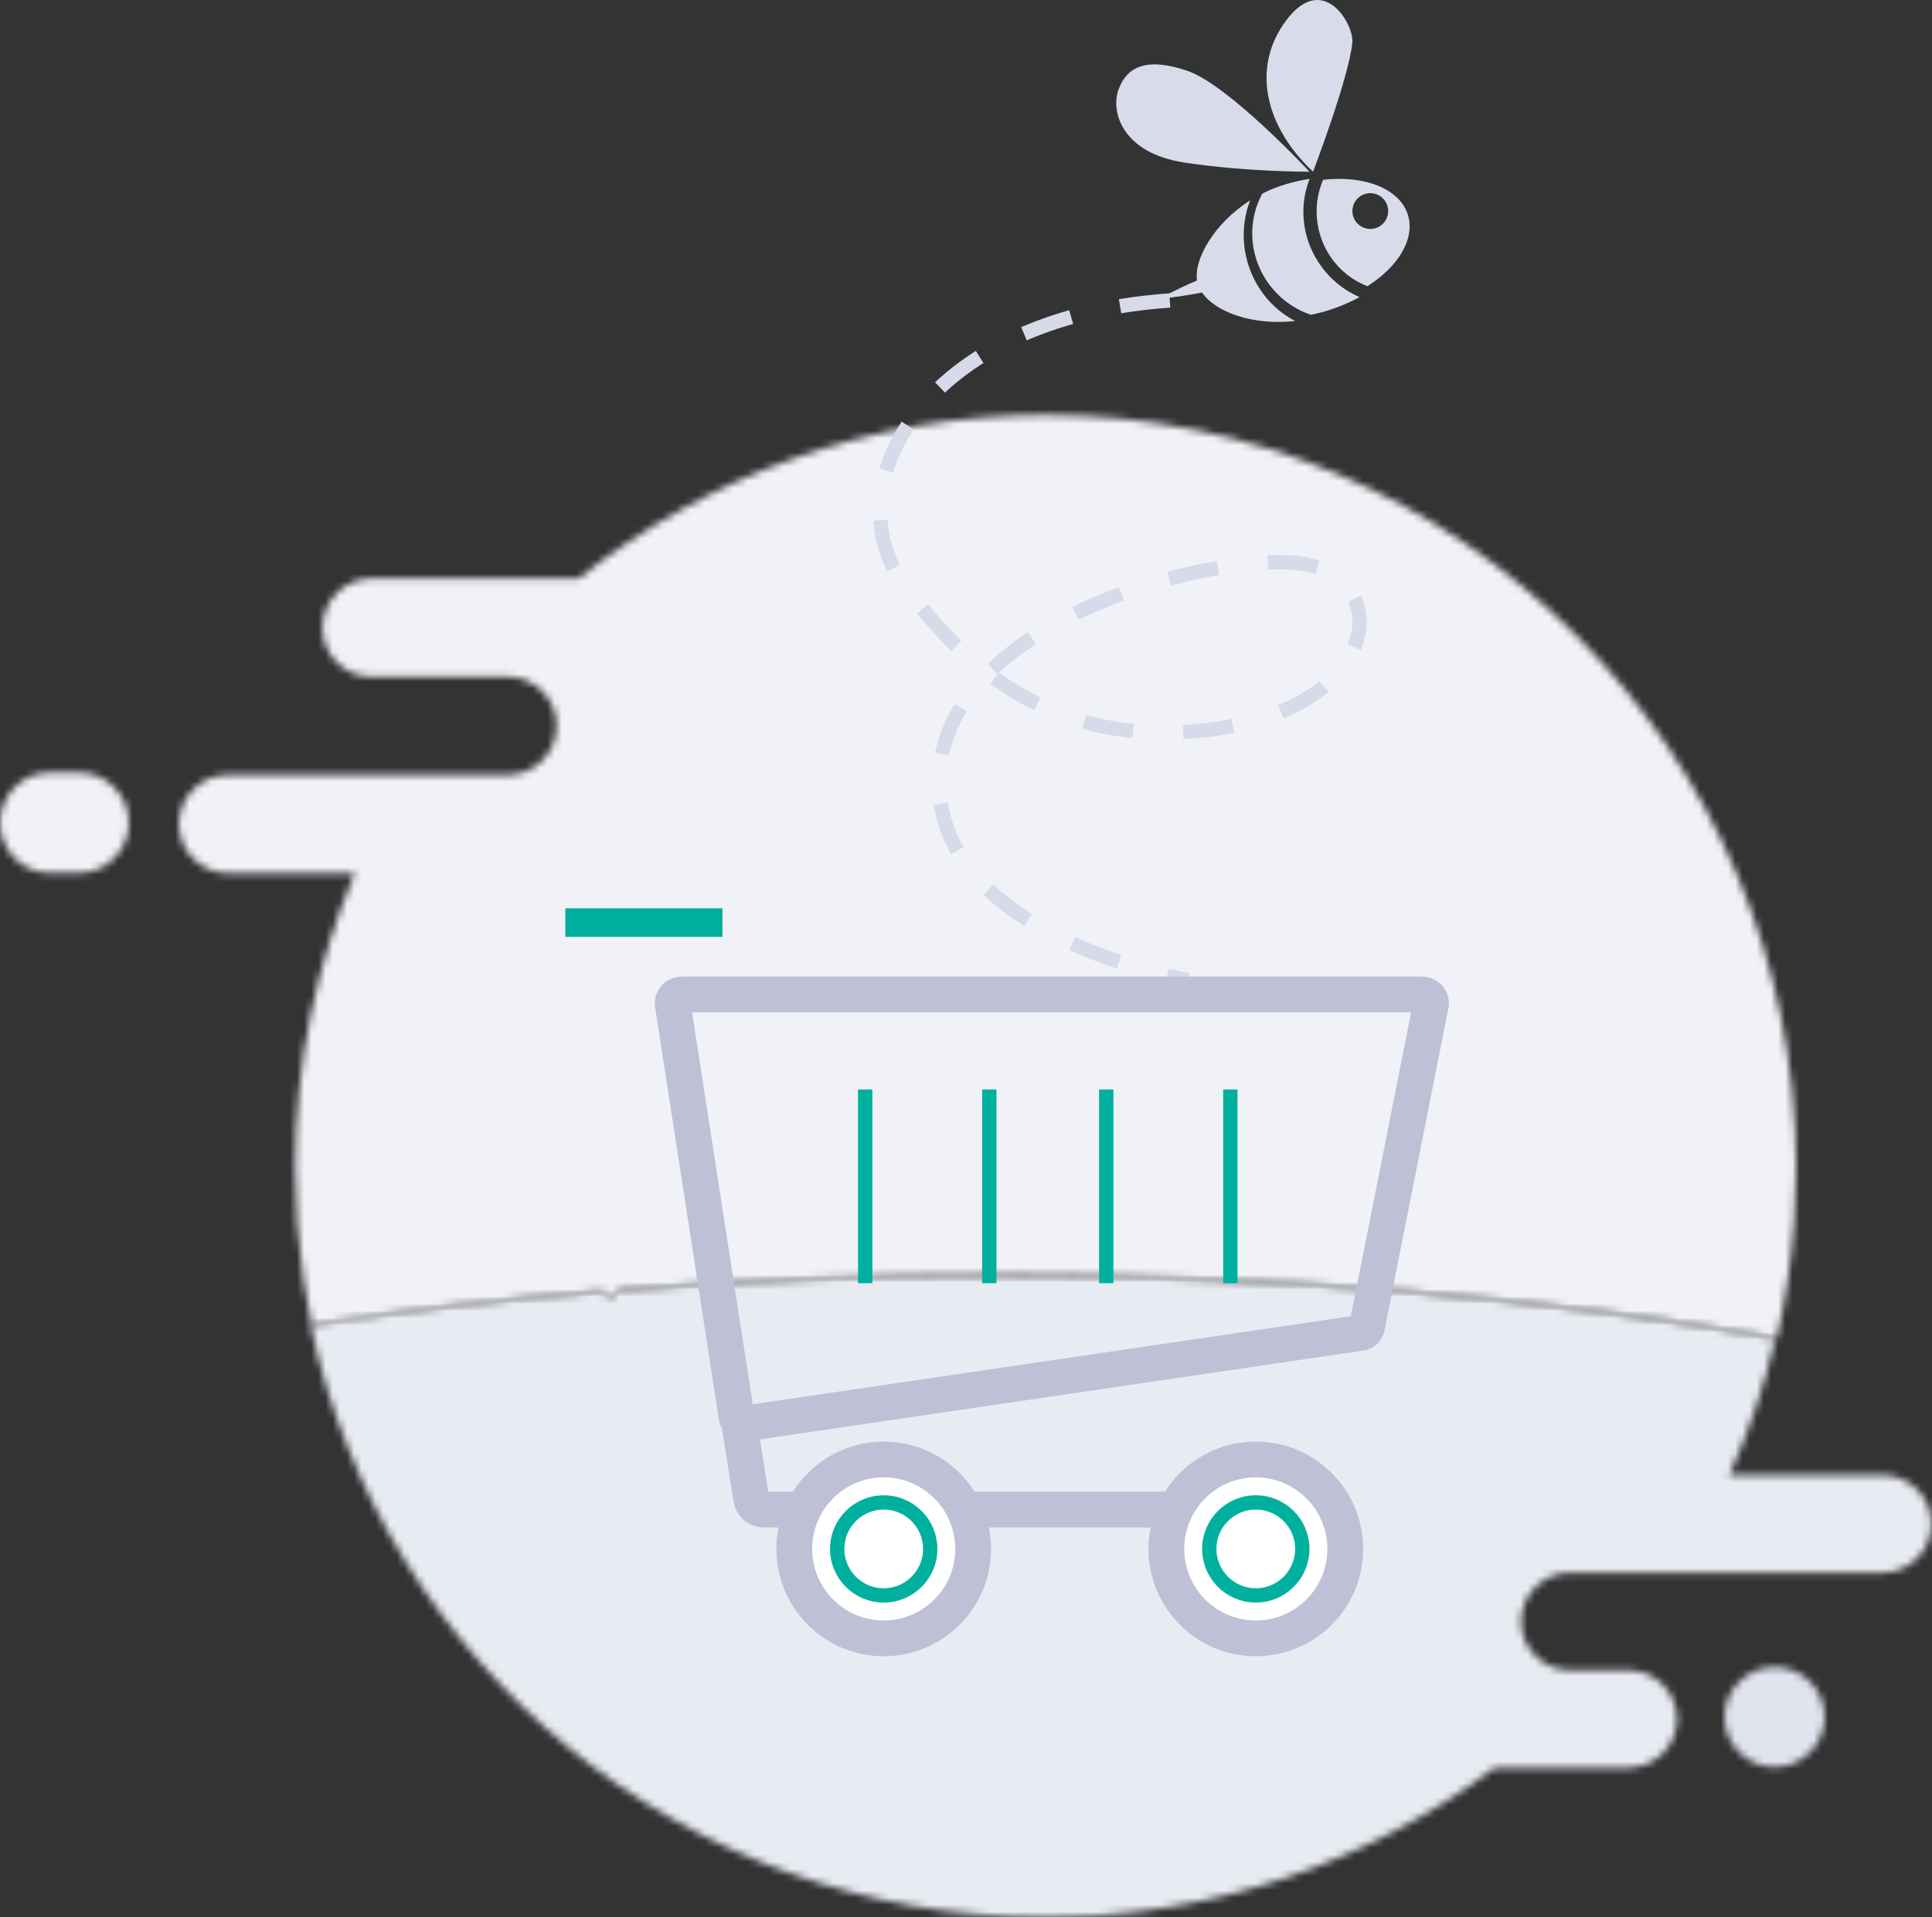
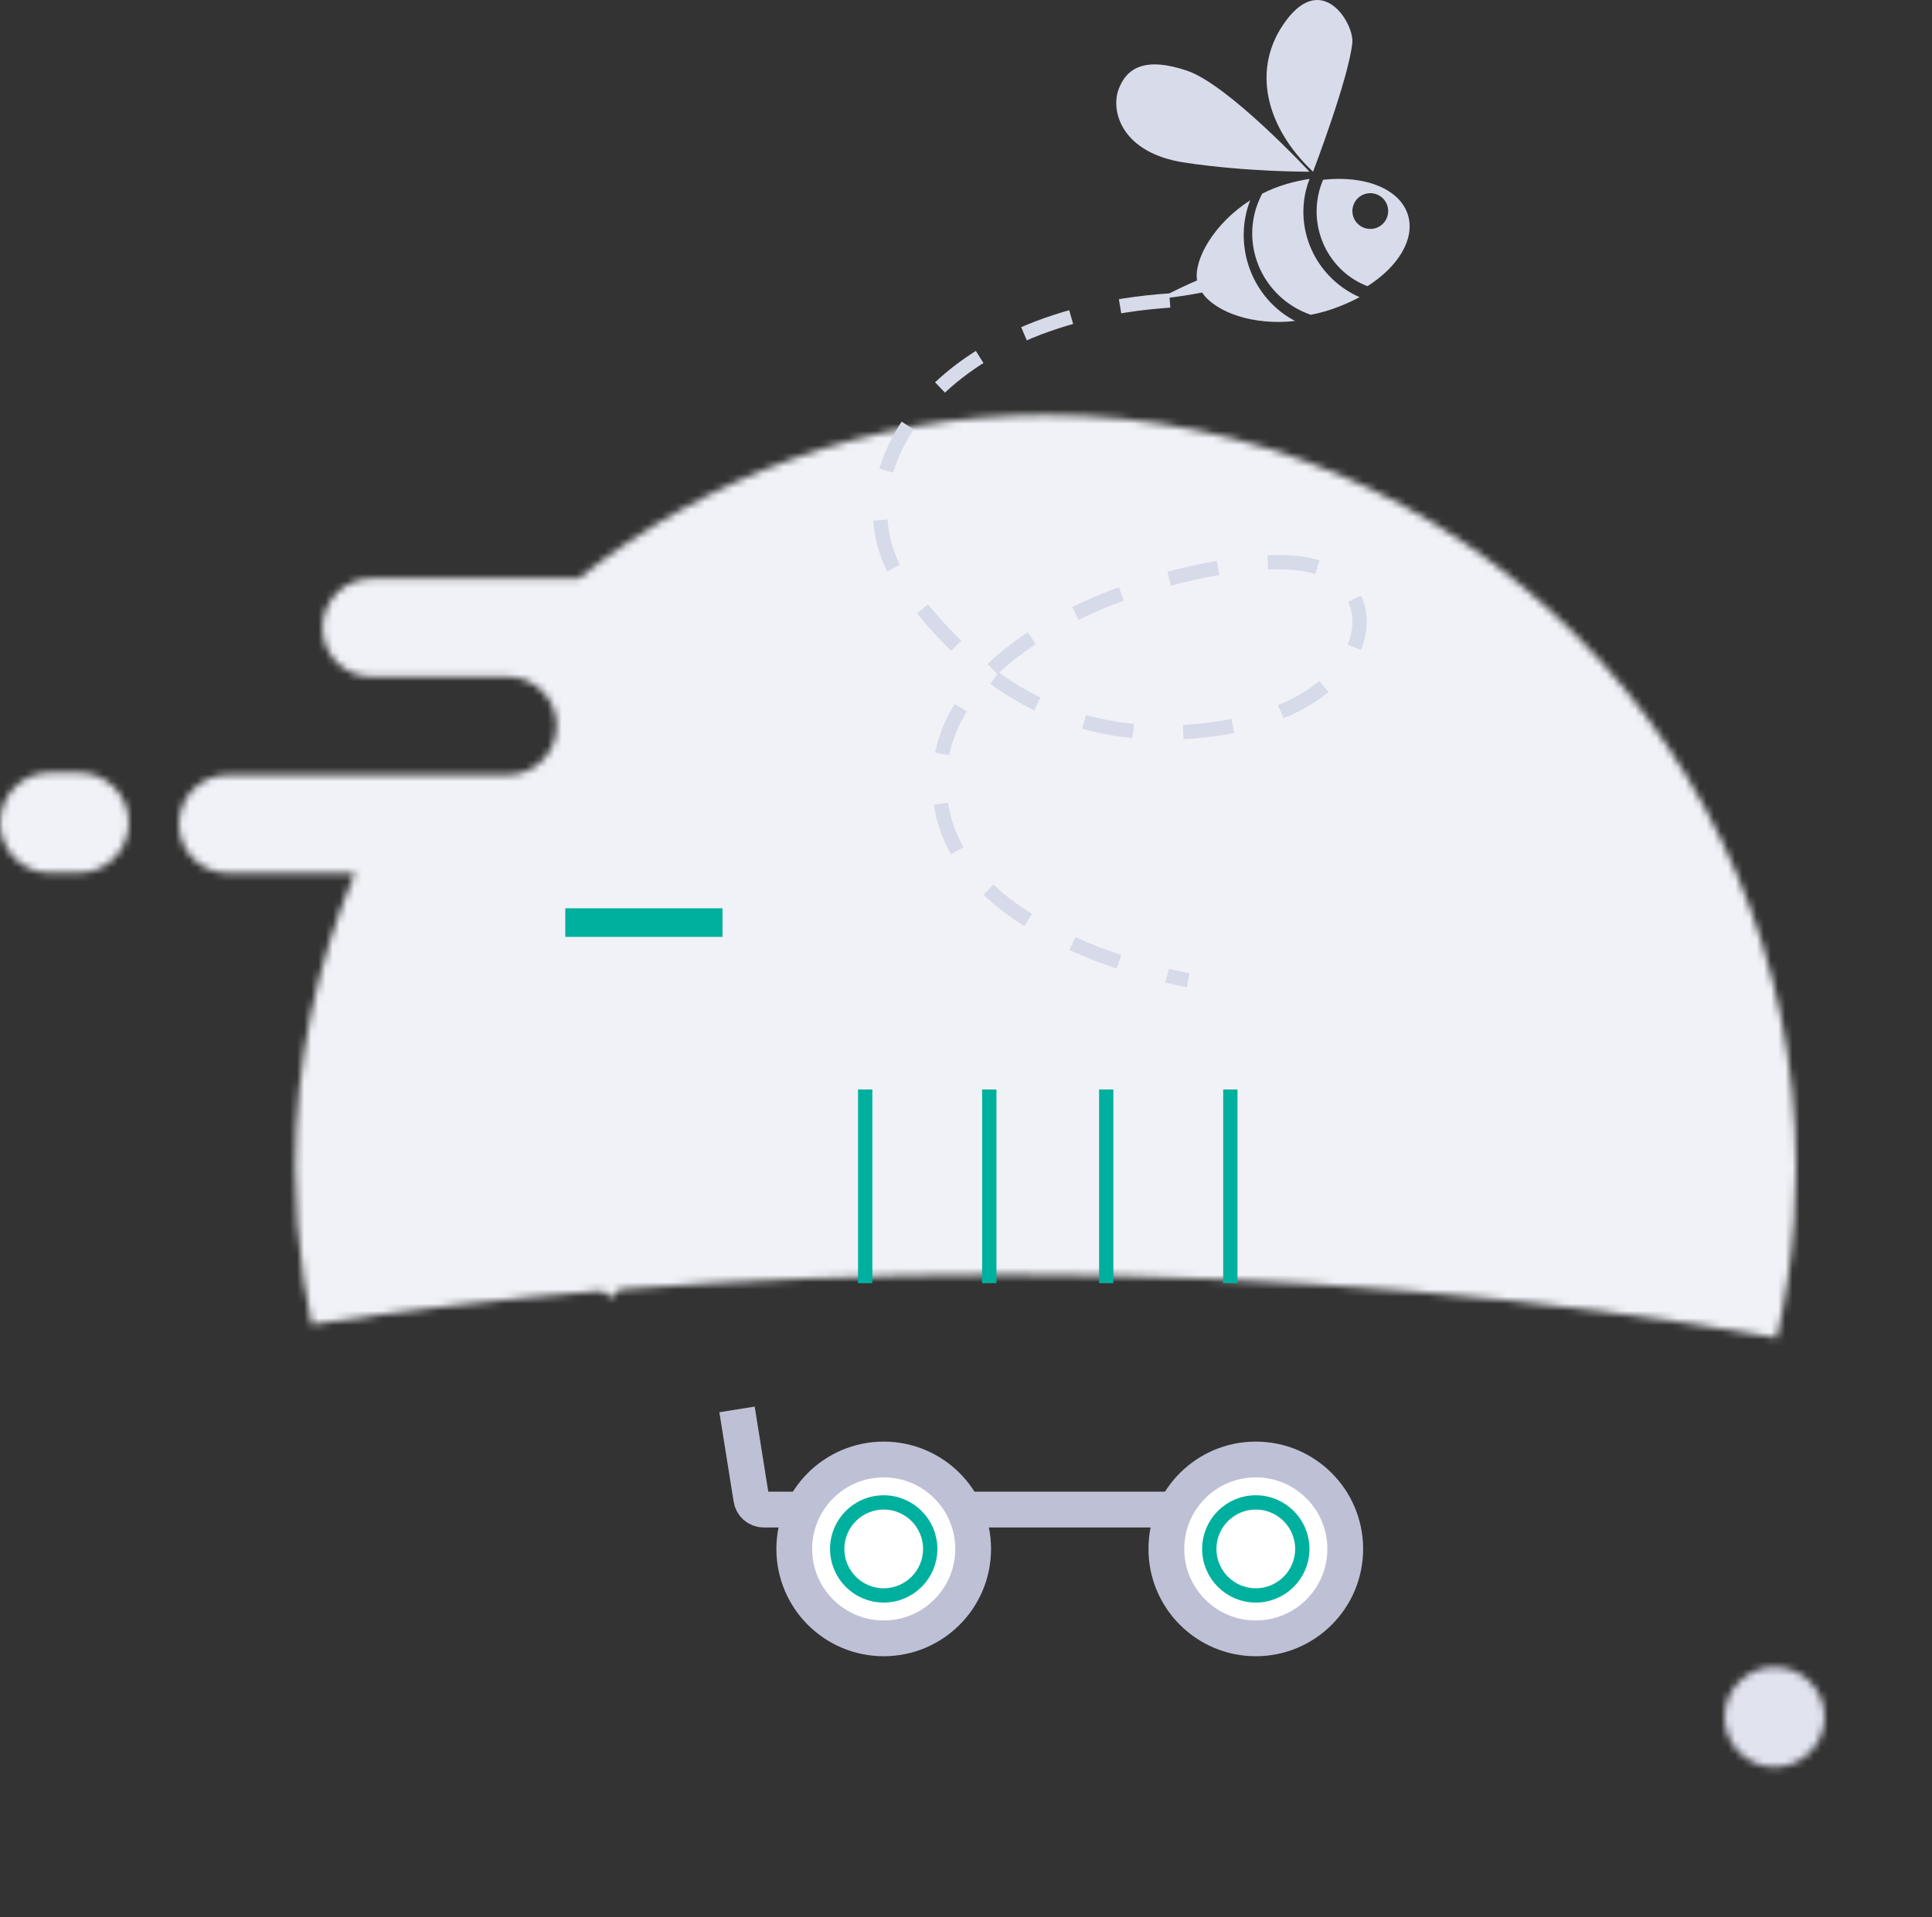
<svg xmlns="http://www.w3.org/2000/svg" xmlns:xlink="http://www.w3.org/1999/xlink" width="270px" height="268px" viewBox="0 0 270 268" version="1.1">
  <rect x="0" y="0" width="270" height="268" fill="#333333" stroke="none" />
  <title>Artwork</title>
  <desc>Created with Sketch.</desc>
  <defs>
    <path d="M55.852,23.154 L26.9,23.154 C23.138,23.154 20.061,26.241 20.061,30.015 C20.061,33.789 23.138,36.876 26.9,36.876 L41.634,36.876 L45.952,36.876 C49.714,36.876 52.791,39.964 52.791,43.738 C52.791,45.624 52.02,47.343 50.78,48.582 C49.545,49.827 47.831,50.6 45.952,50.6 L36.74,50.6 L31.654,50.6 L6.839,50.6 C3.077,50.6 0,53.688 0,57.461 C0,61.234 3.077,64.322 6.839,64.322 L24.604,64.322 C19.241,76.967 16.271,90.88 16.271,105.492 C16.271,110.793 16.663,116.003 17.415,121.094 C17.729,123.221 18.108,125.33 18.551,127.416 C31.454,125.436 45.141,123.843 59.43,122.681 L60.505,123.665 L61.517,122.517 C78.684,121.177 96.702,120.463 115.286,120.463 C154.77,120.463 191.718,123.683 223.309,129.282 C224.527,123.986 225.348,118.537 225.736,112.966 C225.913,110.496 226,108.003 226,105.492 C226,47.384 179.053,0.282 121.136,0.282 C96.452,0.282 73.765,8.839 55.852,23.154 Z" id="path-1" />
    <path d="M6.927,0.282 C3.117,0.282 0,3.433 0,7.282 C0,11.131 3.117,14.282 6.927,14.282 L11.072,14.282 C14.883,14.282 18,11.131 18,7.282 C18,3.433 14.883,0.282 11.072,0.282 L6.927,0.282 Z" id="path-3" />
-     <path d="M43.365,2.655 L42.352,3.796 L41.277,2.818 C26.992,3.973 13.309,5.554 0.408,7.523 C10.459,54.805 52.559,90.282 102.968,90.282 C126.571,90.282 148.35,82.5 165.877,69.373 L184.534,69.373 C188.294,69.373 191.371,66.304 191.371,62.555 C191.371,60.683 190.6,58.973 189.361,57.742 C188.125,56.505 186.411,55.737 184.534,55.737 L176.42,55.737 C172.659,55.737 169.582,52.669 169.582,48.919 C169.582,47.046 170.353,45.337 171.592,44.105 C172.828,42.868 174.542,42.101 176.42,42.101 L220.093,42.101 C223.854,42.101 226.93,39.033 226.93,35.282 C226.93,33.409 226.159,31.7 224.92,30.469 C223.68,29.232 221.974,28.464 220.093,28.464 L198.678,28.464 C201.413,22.387 203.583,16.005 205.118,9.378 C173.534,3.815 136.595,0.614 97.12,0.614 C78.541,0.614 60.526,1.323 43.365,2.655 Z" id="path-5" />
    <path d="M0,0.426 L1.03,1.283 L2,0.282 C1.332,0.326 0.663,0.374 0,0.426 Z" id="path-7" />
    <path d="M0,7.282 C0,11.132 3.15,14.282 7,14.282 C10.85,14.282 14,11.132 14,7.282 C14,3.433 10.85,0.282 7,0.282 C3.15,0.282 0,3.433 0,7.282 Z" id="path-9" />
  </defs>
  <g id="Empty-States" stroke="none" stroke-width="1" fill="none" fill-rule="evenodd">
    <g id="No-trips" transform="translate(-53, -137)">
      <g id="Artwork" transform="translate(53, 137)">
        <g id="Group-3" transform="translate(25, 57.718)">
          <mask id="mask-2" fill="white">
            <use xlink:href="#path-1" />
          </mask>
          <g id="Clip-2" />
          <polygon id="Fill-1" fill="#F1F2F7" mask="url(#mask-2)" points="-5 134.282 231 134.282 231 -4.718 -5 -4.718" />
        </g>
        <g id="Group-6" transform="translate(0, 107.718)">
          <mask id="mask-4" fill="white">
            <use xlink:href="#path-3" />
          </mask>
          <g id="Clip-5" />
          <polygon id="Fill-4" fill="#F1F2F7" mask="url(#mask-4)" points="-5 19.282 23 19.282 23 -4.718 -5 -4.718" />
        </g>
        <g id="Group-9" transform="translate(43, 177.718)">
          <mask id="mask-6" fill="white">
            <use xlink:href="#path-5" />
          </mask>
          <g id="Clip-8" />
          <polygon id="Fill-7" fill="#E8EBF2" mask="url(#mask-6)" points="-4.592 95.282 231.929 95.282 231.929 -4.386 -4.592 -4.386" />
        </g>
        <g id="Group-15" transform="translate(84, 179.718)">
          <mask id="mask-8" fill="white">
            <use xlink:href="#path-7" />
          </mask>
          <g id="Clip-14" />
          <polygon id="Fill-13" fill="#F1F2F7" mask="url(#mask-8)" points="-5 6.282 7 6.282 7 -4.718 -5 -4.718" />
        </g>
        <g id="Group-24" transform="translate(241, 232.718)">
          <mask id="mask-10" fill="white">
            <use xlink:href="#path-9" />
          </mask>
          <g id="Clip-23" />
          <polygon id="Fill-22" fill="#E1E3EF" mask="url(#mask-10)" points="-5 19.282 19 19.282 19 -4.718 -5 -4.718" />
        </g>
        <g id="Bee" transform="translate(123, 0)">
          <path d="M40.479,42 C5.839,44.381 -6.893,68.188 3.537,82.066 C10.897,91.857 23.368,105.09 46.614,101.916 C69.86,98.741 71.819,81.273 59.576,78.897 C47.334,76.522 3.719,87.603 8.648,113.204 C12.206,131.676 43.047,137 43.047,137" id="Stroke-3" stroke="#D7DAE9" stroke-width="2" stroke-dasharray="7" />
          <path d="M60.501,24 C60.501,24 65.464,11.034 65.988,5.99 C66.263,3.354 61.895,-3.985 56.783,2.803 C51.671,9.591 54.004,17.914 60.501,24" id="Fill-5" fill="#D8DBEA" />
          <path d="M42.887,9.879 C37.072,7.912 34.44,9.445 33.318,12.506 C32.196,15.567 33.763,21.394 42.533,22.722 C51.305,24.051 60,24 60,24 C60,24 48.702,11.845 42.887,9.879" id="Fill-7" fill="#D8DBEA" />
          <path d="M59.516,26.569 C59.648,26.027 59.823,25.508 60.017,25 C58.944,25.17 57.851,25.408 56.752,25.73 C55.559,26.079 54.446,26.537 53.399,27.061 C52.945,27.92 52.577,28.837 52.338,29.822 C50.864,35.886 54.343,41.999 60.188,44 C60.821,43.875 61.457,43.729 62.094,43.543 C63.874,43.022 65.516,42.332 67,41.532 C61.292,39.028 58.007,32.778 59.516,26.569" id="Fill-9" fill="#D8DBEA" />
          <path d="M51.171,29.732 C51.311,29.133 51.501,28.56 51.711,28 C46.654,31.239 43.822,36.267 44.289,39.199 C41.058,40.588 39,41.758 39,41.758 C39,41.758 41.438,41.572 44.99,40.889 C46.893,43.67 52.168,45.532 58,44.864 C52.717,42.132 49.735,35.914 51.171,29.732" id="Fill-11" fill="#D8DBEA" />
          <path d="M67.917,31.93 C66.578,31.609 65.747,30.263 66.07,28.915 C66.391,27.577 67.745,26.748 69.083,27.069 C70.429,27.393 71.251,28.743 70.931,30.083 C70.607,31.429 69.264,32.253 67.917,31.93 M73.785,30.13 C72.707,26.396 67.751,24.468 61.904,25.128 C61.66,25.707 61.452,26.317 61.303,26.949 C60.001,32.491 63.009,38.066 68.109,40 C72.365,37.292 74.755,33.459 73.785,30.13" id="Fill-13" fill="#D8DBEA" />
        </g>
        <g id="Group-42" transform="translate(79, 127)">
          <path d="M107,84 L27.704,84 C26.843,84 26.115,83.352 25.995,82.483 L24,70" id="Stroke-1" stroke="#BEC0D6" stroke-width="5" />
          <path d="M-0,1.953 L21.968,1.953" id="Stroke-3" stroke="#00B09E" stroke-width="4" />
-           <path d="M111.094,59.314 L24.904,72 C24.344,72 23.889,71.433 23.889,70.731 L15,13.269 C15,12.569 15.568,12 16.27,12 L119.73,12 C120.432,12 121,12.569 121,13.269 L112.111,58.045 C112.111,58.747 111.656,59.314 111.094,59.314 Z" id="Stroke-8" stroke="#BEC0D6" stroke-width="5" />
          <g id="Group-13" transform="translate(40, 25)">
            <path d="M1.912,0.283 L1.912,27.359" id="Fill-10" fill="#00B09E" />
            <path d="M1.912,0.283 L1.912,27.359" id="Stroke-12" stroke="#00B09E" stroke-width="2" />
          </g>
          <g id="Group-17" transform="translate(58, 25)">
            <path d="M1.255,0.283 L1.255,27.359" id="Fill-14" fill="#00B09E" />
            <path d="M1.255,0.283 L1.255,27.359" id="Stroke-16" stroke="#00B09E" stroke-width="2" />
          </g>
          <g id="Group-21" transform="translate(74, 25)">
            <path d="M1.598,0.283 L1.598,27.359" id="Fill-18" fill="#00B09E" />
            <path d="M1.598,0.283 L1.598,27.359" id="Stroke-20" stroke="#00B09E" stroke-width="2" />
          </g>
          <g id="Group-25" transform="translate(91, 25)">
            <path d="M1.942,0.283 L1.942,27.359" id="Fill-22" fill="#00B09E" />
            <path d="M1.942,0.283 L1.942,27.359" id="Stroke-24" stroke="#00B09E" stroke-width="2" />
          </g>
          <path d="M57,89.501 C57,96.404 51.403,102 44.499,102 C37.596,102 32,96.404 32,89.501 C32,82.597 37.596,77 44.499,77 C51.403,77 57,82.597 57,89.501" id="Fill-26" fill="#FFFFFF" />
          <path d="M57,89.501 C57,96.404 51.403,102 44.499,102 C37.596,102 32,96.404 32,89.501 C32,82.597 37.596,77 44.499,77 C51.403,77 57,82.597 57,89.501 Z" id="Stroke-28" stroke="#BEC0D6" stroke-width="5" />
-           <path d="M51,89.501 C51,93.089 48.089,96 44.499,96 C40.909,96 38,93.089 38,89.501 C38,85.911 40.909,83 44.499,83 C48.089,83 51,85.911 51,89.501" id="Fill-30" fill="#FFFFFF" />
          <path d="M51,89.501 C51,93.089 48.089,96 44.499,96 C40.909,96 38,93.089 38,89.501 C38,85.911 40.909,83 44.499,83 C48.089,83 51,85.911 51,89.501 Z" id="Stroke-32" stroke="#00B09E" stroke-width="2" />
          <path d="M109,89.501 C109,96.404 103.403,102 96.499,102 C89.596,102 84,96.404 84,89.501 C84,82.597 89.596,77 96.499,77 C103.403,77 109,82.597 109,89.501" id="Fill-34" fill="#FFFFFF" />
          <path d="M109,89.501 C109,96.404 103.403,102 96.499,102 C89.596,102 84,96.404 84,89.501 C84,82.597 89.596,77 96.499,77 C103.403,77 109,82.597 109,89.501 Z" id="Stroke-36" stroke="#BEC0D6" stroke-width="5" />
          <path d="M103,89.501 C103,93.089 100.089,96 96.499,96 C92.911,96 90,93.089 90,89.501 C90,85.911 92.911,83 96.499,83 C100.089,83 103,85.911 103,89.501" id="Fill-38" fill="#FFFFFF" />
          <path d="M103,89.501 C103,93.089 100.089,96 96.499,96 C92.911,96 90,93.089 90,89.501 C90,85.911 92.911,83 96.499,83 C100.089,83 103,85.911 103,89.501 Z" id="Stroke-40" stroke="#00B09E" stroke-width="2" />
        </g>
      </g>
    </g>
  </g>
</svg>